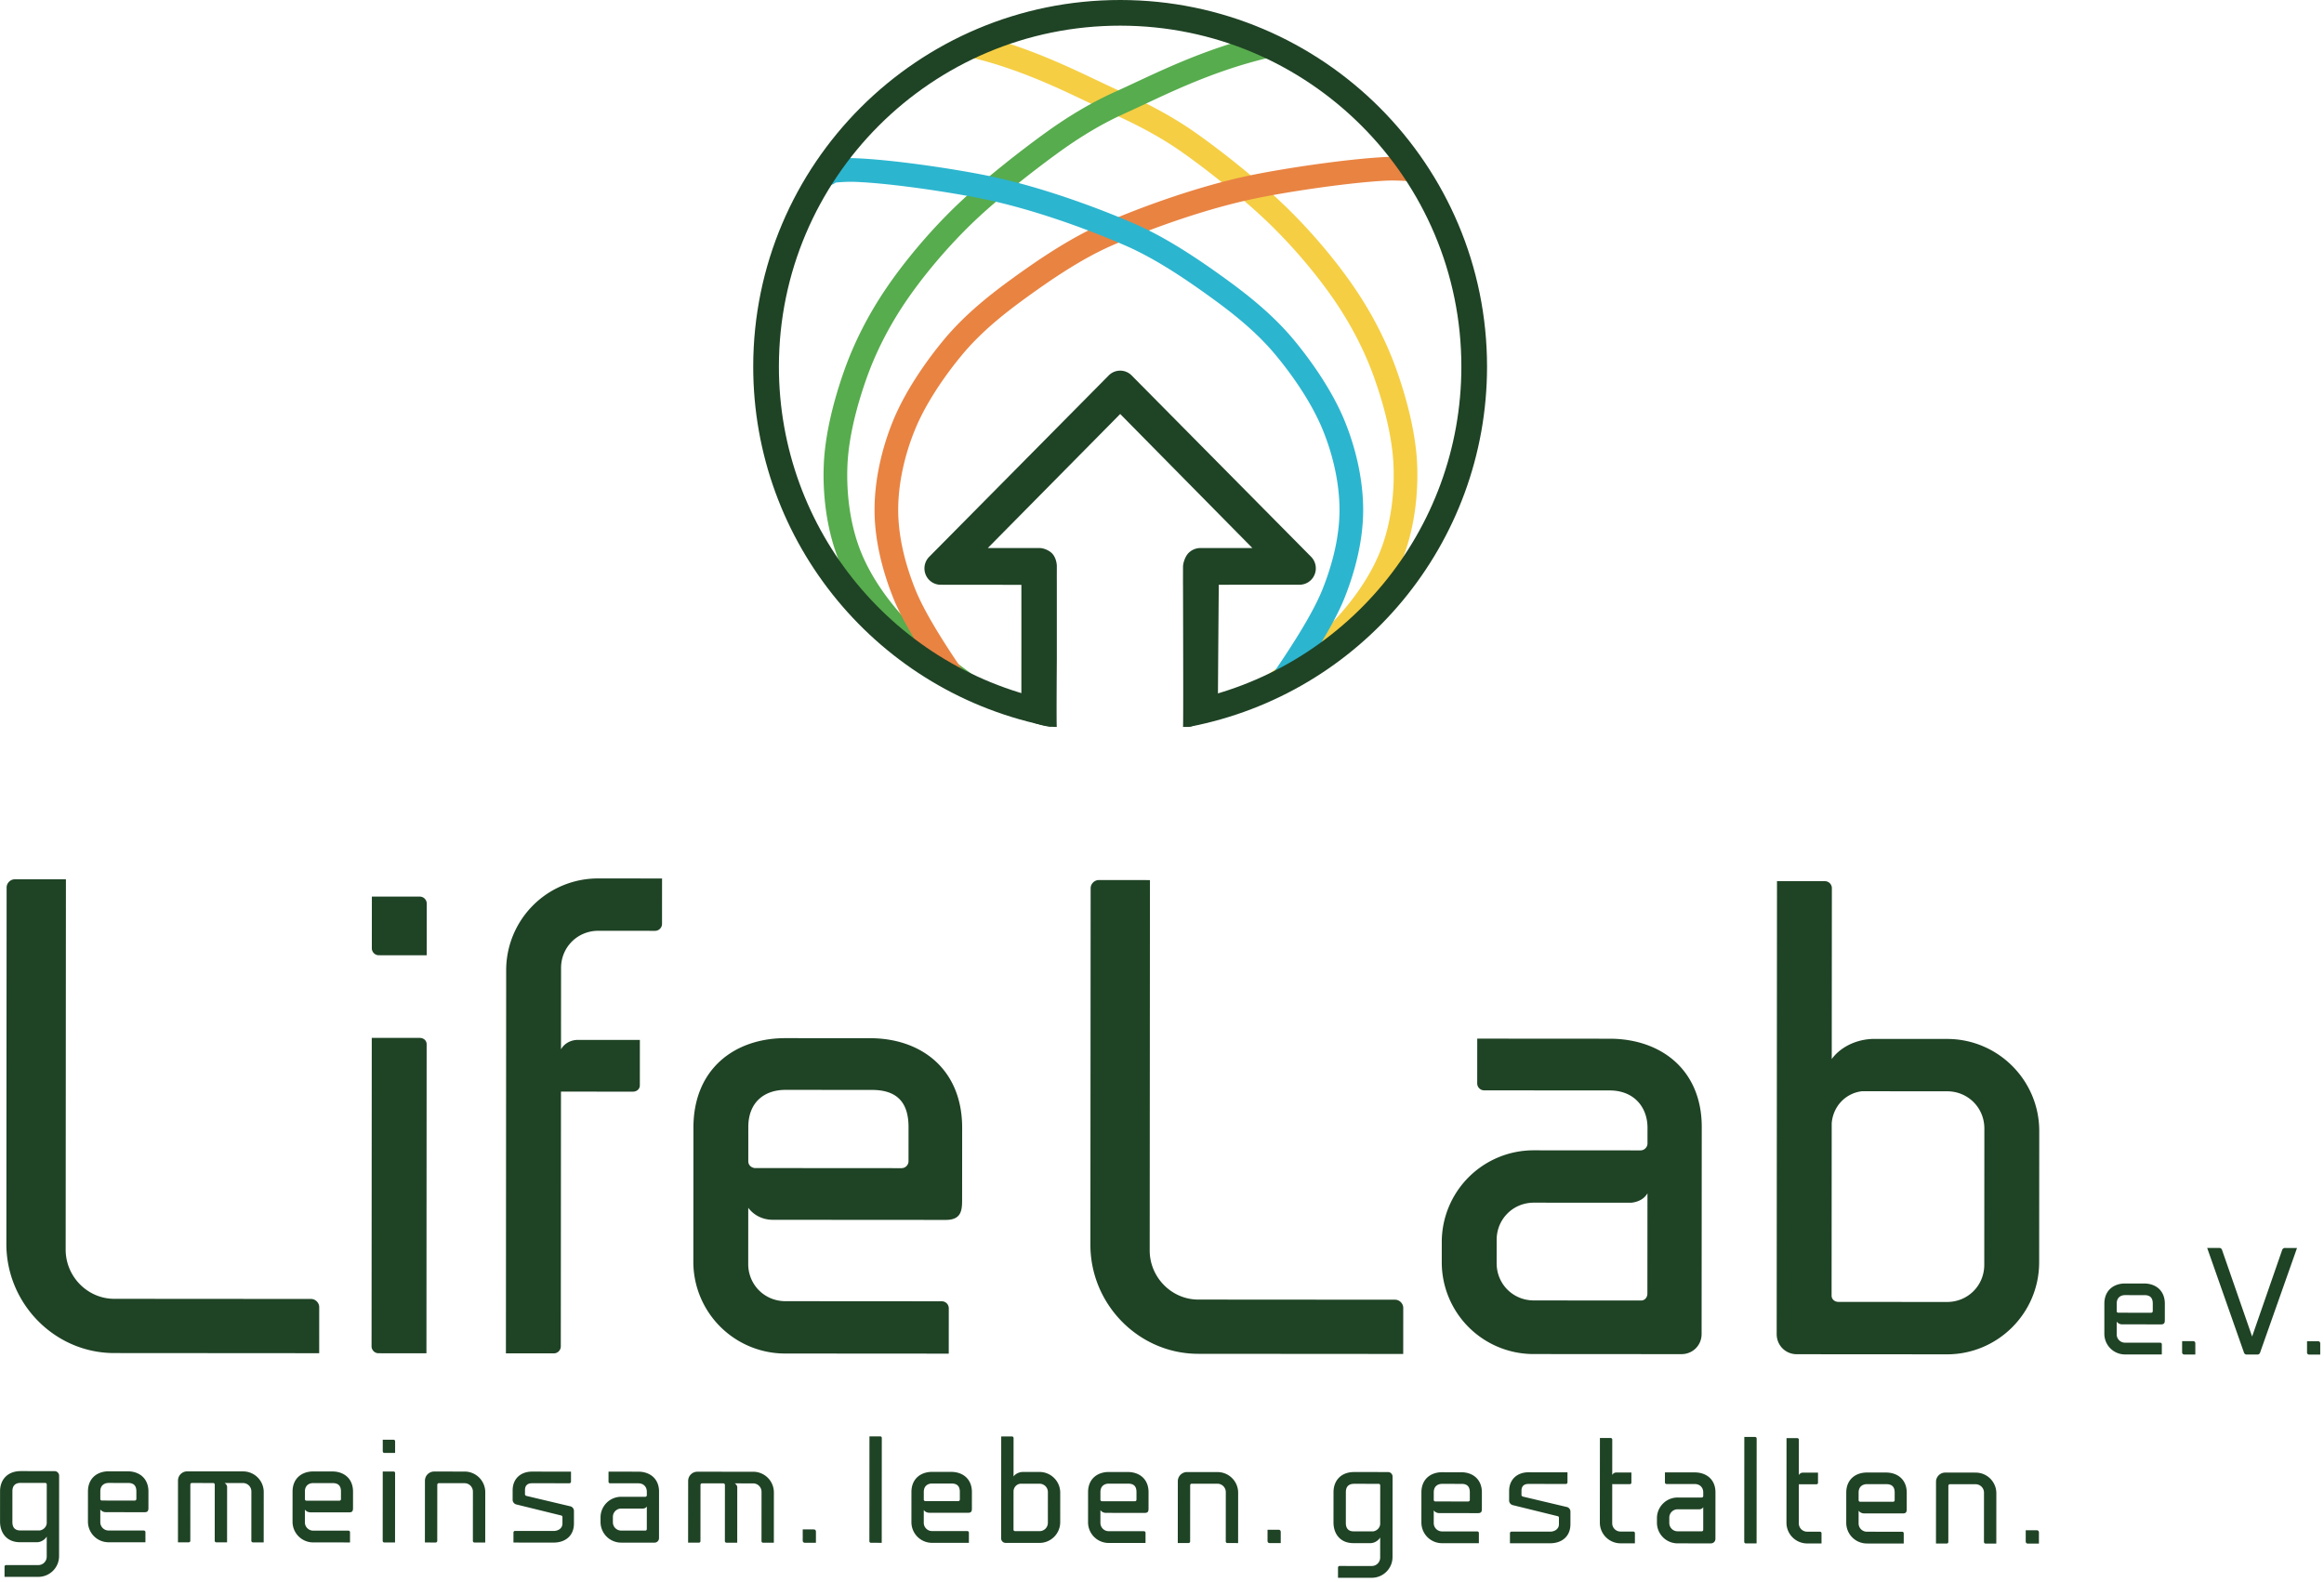
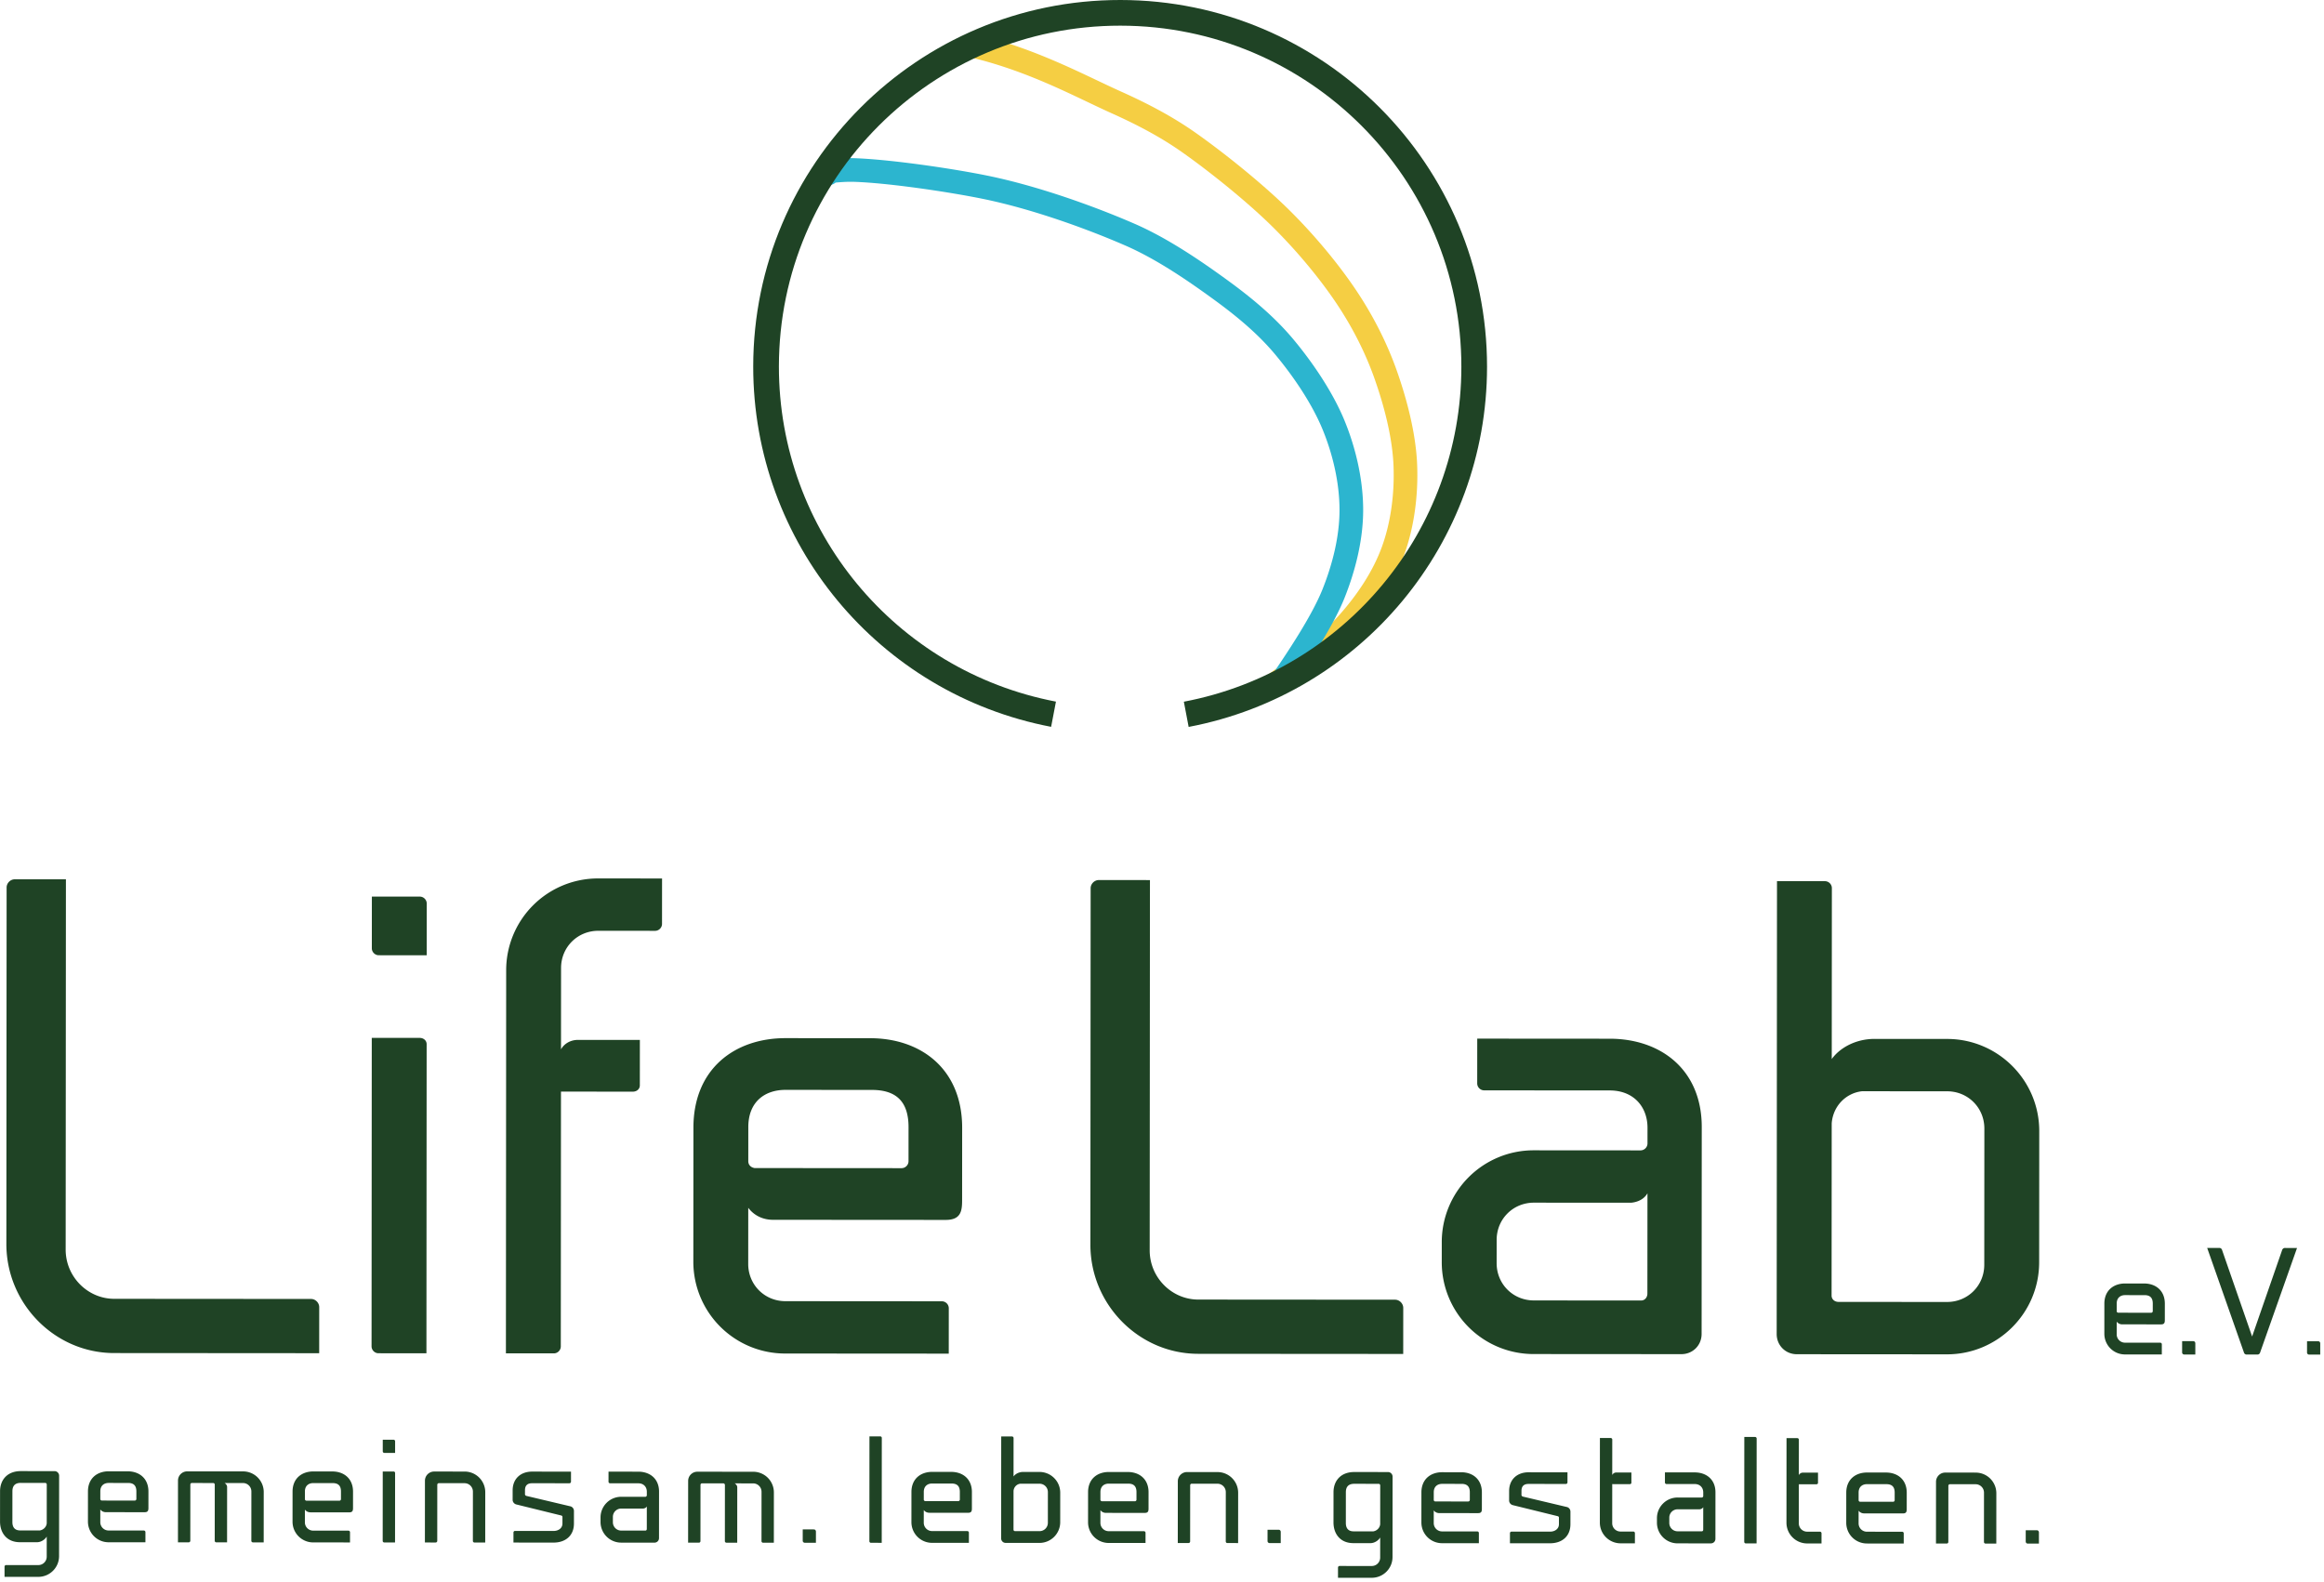
<svg xmlns="http://www.w3.org/2000/svg" width="614" height="418" fill="none">
  <path d="M535.72 407.865l2.963.002.002-2.963c0-.3-.225-.563-.525-.563l-2.962-.002-.003 3c0 .263.225.525.525.526zM521.961 389.104l-8.026-.006a2.433 2.433 0 00-2.439 2.436l-.011 16.314 2.85.002a.416.416 0 00.413-.412l.01-14.851c0-.225.188-.413.413-.413l6.788.005a2.216 2.216 0 012.211 2.214l-.009 13.051c0 .225.187.413.412.413l2.85.002.01-13.276a5.458 5.458 0 00-5.472-5.479zM493.251 407.835l9.713.007.002-2.7a.417.417 0 00-.413-.413l-9.3-.006a2.193 2.193 0 01-2.211-2.215l.002-3.337c.337.45.862.713 1.462.713l10.276.007c.9.001.975-.524.976-1.162l.003-4.312c.002-3.488-2.434-5.327-5.472-5.33l-5.026-.003c-3.037-.002-5.476 1.834-5.479 5.322l-.005 7.95a5.458 5.458 0 005.472 5.479zm.01-15.676l5.138.004c1.463.001 2.175.714 2.174 2.214l-.002 2.025a.415.415 0 01-.412.412l-8.738-.006c-.225-.037-.375-.187-.375-.413l.001-2.025c.001-1.5.977-2.212 2.214-2.211zM480.832 404.714l-3.375-.002a2.193 2.193 0 01-2.211-2.214l.007-10.313 4.65.003c.225 0 .413-.15.413-.375l.002-2.7-3.975-.003c-.488 0-.901.262-1.088.674l.006-9.375a.416.416 0 00-.412-.413l-2.85-.002-.016 22.351a5.482 5.482 0 005.472 5.48l3.787.002.002-2.7a.416.416 0 00-.412-.413zM463.697 379.688l-2.85-.002-.019 27.715c0 .225.187.412.412.412l2.85.002.02-27.714a.417.417 0 00-.413-.413zM447.75 389.053l-7.875-.006-.002 2.663c0 .225.187.412.412.413l7.463.005c1.463.001 2.25 1.014 2.249 2.214l-.001.938a.416.416 0 01-.413.412l-6.338-.005a5.458 5.458 0 00-5.479 5.472l-.001 1.163a5.458 5.458 0 005.472 5.479l8.776.006c.675 0 1.2-.524 1.201-1.199l.008-12.301c.003-3.413-2.434-5.252-5.472-5.254zm-6.722 13.346l.001-1.388a2.193 2.193 0 012.214-2.211l5.776.004c.412-.037.787-.224.975-.562l-.004 5.963c0 .225-.15.413-.375.412l-6.376-.004a2.193 2.193 0 01-2.211-2.214zM431.531 404.68l-3.375-.002a2.193 2.193 0 01-2.211-2.214l.007-10.314 4.65.004c.225 0 .413-.15.413-.375l.002-2.7-3.975-.003c-.488 0-.9.262-1.088.674l.006-9.375a.416.416 0 00-.412-.413l-2.85-.002-.016 22.351c-.002 3.038 2.472 5.478 5.472 5.48l3.788.002.002-2.7a.417.417 0 00-.413-.413zM399.76 397.72l11.773 2.896c.188.037.338.188.338.375l-.001 1.763c-.001 1.237-1.089 1.949-2.327 1.948l-10.201-.007a.417.417 0 00-.413.412l-.001 2.663 10.613.008c3.038.002 5.364-1.759 5.366-5.022l.003-3.338c0-.6-.412-1.125-1.012-1.238l-11.587-2.746c-.187-.075-.337-.225-.337-.413l.001-1.087c.001-1.238.639-1.837 1.876-1.837l9.864.007a.415.415 0 00.412-.412l.002-2.663-10.276-.007c-3.037-.002-5.139 1.909-5.141 4.947l-.002 2.513c0 .6.45 1.125 1.05 1.238zM381.004 407.758l9.713.007.002-2.701a.417.417 0 00-.412-.413l-9.301-.006a2.193 2.193 0 01-2.211-2.214l.003-3.338c.337.45.862.713 1.462.714l10.275.007c.9 0 .976-.525.976-1.162l.003-4.313c.003-3.488-2.434-5.327-5.471-5.329l-5.026-.004c-3.038-.002-5.477 1.834-5.479 5.322l-.005 7.951a5.457 5.457 0 005.471 5.479zm.011-15.676l5.138.003c1.462.001 2.175.714 2.174 2.214l-.002 2.026a.416.416 0 01-.413.412l-8.738-.006c-.225-.038-.375-.188-.375-.413l.002-2.025c.001-1.5.976-2.212 2.214-2.211zM364.64 411.572a2.217 2.217 0 01-2.214 2.211l-8.513-.006a.416.416 0 00-.413.412l-.002 2.701 8.926.006c3 .002 5.477-2.434 5.479-5.472l.015-21.264c0-.637-.525-1.2-1.2-1.201l-8.925-.006c-3.563-.002-5.477 2.321-5.479 5.322l-.006 7.988c-.002 3 1.759 5.476 5.247 5.479l4.5.003c1.2.001 2.213-.824 2.589-1.498l-.004 5.325zm-9.064-17.295c.001-1.2.49-2.212 2.215-2.211l6.45.004c.225 0 .412.188.412.413l-.007 10.238c-.075.975-.864 1.762-1.839 1.912l-5.175-.004c-1.575-.001-2.062-1.014-2.061-2.214l.005-8.138zM335.405 407.726l2.963.002.002-2.962c0-.3-.224-.563-.524-.563l-2.963-.002-.002 3c0 .262.224.525.524.525zM321.646 388.965l-8.025-.005a2.433 2.433 0 00-2.44 2.436l-.011 16.314 2.85.002a.417.417 0 00.413-.413l.01-14.851a.417.417 0 01.413-.412l6.788.005a2.216 2.216 0 012.211 2.214l-.009 13.051c0 .225.188.412.413.413l2.85.002.009-13.276a5.46 5.46 0 00-5.472-5.48zM292.936 407.697l9.713.007.002-2.701a.415.415 0 00-.412-.412l-9.301-.007a2.192 2.192 0 01-2.211-2.214l.002-3.338c.337.451.862.713 1.462.714l10.276.007c.9.001.975-.524.976-1.162l.003-4.313c.002-3.488-2.434-5.327-5.472-5.329l-5.025-.003c-3.038-.003-5.477 1.833-5.479 5.321l-.006 7.951a5.458 5.458 0 005.472 5.479zm.011-15.676l5.138.003c1.462.001 2.174.714 2.173 2.215l-.001 2.025a.416.416 0 01-.413.412l-8.738-.006c-.225-.038-.375-.188-.375-.413l.001-2.025c.002-1.5.977-2.212 2.215-2.211zM274.641 388.933l-4.312-.003c-1.163-.001-2.101.561-2.551 1.198l.007-10.163a.418.418 0 00-.413-.413l-2.85-.002-.018 26.927a1.184 1.184 0 001.199 1.201l8.926.006a5.48 5.48 0 005.479-5.471l.005-7.801c.002-3.037-2.471-5.477-5.472-5.479zm2.209 5.327l-.005 8.101a2.193 2.193 0 01-2.214 2.211l-6.451-.005c-.225 0-.412-.15-.412-.375l.007-10.238c.076-1.013.826-1.8 1.801-1.912l5.063.004a2.192 2.192 0 012.211 2.214zM246.268 407.665l9.714.006.001-2.7a.416.416 0 00-.412-.413l-9.301-.006a2.194 2.194 0 01-2.211-2.214l.003-3.338c.337.45.862.713 1.462.714l10.276.007c.9 0 .975-.525.975-1.162l.003-4.313c.003-3.488-2.434-5.327-5.471-5.329l-5.026-.004c-3.037-.002-5.476 1.834-5.479 5.322l-.005 7.951a5.458 5.458 0 005.471 5.479zm.011-15.676l5.138.003c1.463.001 2.175.714 2.174 2.214l-.002 2.025a.417.417 0 01-.413.413l-8.738-.006c-.225-.038-.375-.188-.374-.413l.001-2.025c.001-1.5.977-2.212 2.214-2.211zM232.56 379.528l-2.85-.002-.019 27.715c0 .225.187.413.412.413l2.85.002.019-27.715a.416.416 0 00-.412-.413zM212.604 407.641l2.962.002.002-2.962c.001-.3-.224-.563-.524-.563l-2.963-.002-.002 3c0 .262.225.525.525.525zM198.988 388.881l-14.739-.011a2.433 2.433 0 00-2.439 2.436l-.012 16.314 2.851.002a.415.415 0 00.412-.412l.011-14.926c.037-.188.187-.338.375-.338l5.663.004a.417.417 0 01.412.413l-.01 14.851c0 .225.187.413.412.413l2.85.002.01-14.626c.001-.45-.299-.825-.674-1.051l4.875.004a2.218 2.218 0 012.212 2.214l-.009 13.051a.416.416 0 00.412.413l2.85.002.009-13.276a5.458 5.458 0 00-5.471-5.479zM168.646 388.86l-7.875-.006-.002 2.663c0 .225.187.413.412.413l7.463.005c1.463.001 2.249 1.014 2.249 2.214l-.001.938a.416.416 0 01-.413.412l-6.338-.004a5.456 5.456 0 00-5.479 5.471l-.001 1.163a5.458 5.458 0 005.472 5.479l8.775.006c.676 0 1.201-.524 1.201-1.199l.009-12.301c.002-3.413-2.434-5.252-5.472-5.254zm-6.722 13.346l.001-1.388a2.193 2.193 0 012.214-2.211l5.775.004c.413-.037.788-.224.976-.562l-.004 5.963c0 .225-.15.413-.375.413l-6.376-.005a2.192 2.192 0 01-2.211-2.214zM136.488 397.538l11.774 2.896c.187.038.337.188.337.375l-.001 1.763c-.001 1.237-1.089 1.949-2.326 1.948l-10.201-.007a.417.417 0 00-.413.413l-.002 2.662 10.613.008c3.038.002 5.365-1.759 5.367-5.022l.002-3.338c0-.6-.412-1.125-1.012-1.238l-11.586-2.746c-.188-.075-.337-.225-.337-.413v-1.087c.001-1.238.639-1.837 1.877-1.837l9.863.007a.416.416 0 00.413-.412l.002-2.663-10.276-.007c-3.038-.002-5.139 1.909-5.141 4.947l-.002 2.513c0 .6.449 1.125 1.049 1.238zM122.734 388.828l-8.026-.006a2.433 2.433 0 00-2.439 2.436l-.011 16.314 2.85.002a.416.416 0 00.413-.412l.01-14.851c0-.225.188-.413.413-.413l6.788.005a2.217 2.217 0 012.211 2.214l-.009 13.051c0 .225.187.413.412.413l2.85.002.01-13.276a5.458 5.458 0 00-5.472-5.479zM103.977 380.415l-2.85-.002-.002 3.075c0 .225.187.412.412.413l2.85.002.002-3.076a.415.415 0 00-.412-.412zm-.006 8.4l-2.85-.002-.013 18.339c0 .225.188.413.413.413l2.85.002.013-18.376c0-.226-.188-.376-.413-.376zM82.76 407.552l9.714.006.002-2.7a.417.417 0 00-.412-.413l-9.301-.006a2.193 2.193 0 01-2.211-2.214l.002-3.338c.337.45.862.713 1.462.714l10.276.007c.9 0 .975-.525.976-1.162l.003-4.313c.002-3.488-2.434-5.327-5.472-5.329l-5.025-.004c-3.038-.002-5.477 1.834-5.48 5.322l-.005 7.95a5.458 5.458 0 005.472 5.48zm.012-15.676l5.137.003c1.463.001 2.175.714 2.174 2.214l-.001 2.025a.417.417 0 01-.413.413l-8.738-.006c-.225-.038-.375-.188-.375-.413l.001-2.025c.001-1.5.977-2.212 2.215-2.211zM64.206 388.787l-14.739-.01a2.433 2.433 0 00-2.44 2.436l-.01 16.314 2.85.002a.416.416 0 00.413-.412l.01-14.926c.038-.188.188-.338.375-.338l5.663.004c.225 0 .412.188.412.413l-.01 14.851c0 .225.187.413.412.413l2.85.002.01-14.626c0-.45-.299-.825-.674-1.051l4.876.004a2.217 2.217 0 012.21 2.214l-.008 13.051c0 .225.187.413.412.413l2.85.002.01-13.276a5.459 5.459 0 00-5.472-5.48zM28.707 407.514l9.713.007.002-2.7a.416.416 0 00-.412-.413l-9.3-.006a2.193 2.193 0 01-2.212-2.215l.002-3.337c.338.45.863.713 1.462.713l10.276.007c.9.001.976-.524.976-1.162l.003-4.312c.002-3.488-2.434-5.327-5.472-5.33l-5.025-.003c-3.038-.002-5.477 1.834-5.48 5.322l-.005 7.95a5.457 5.457 0 005.472 5.479zm.01-15.676l5.139.004c1.462.001 2.174.714 2.173 2.214l-.001 2.025a.416.416 0 01-.413.412l-8.738-.006c-.225-.037-.375-.188-.375-.413l.002-2.025c0-1.5.976-2.212 2.214-2.211zM12.342 411.328a2.218 2.218 0 01-2.214 2.212l-8.513-.006a.416.416 0 00-.413.412l-.002 2.7 8.926.006c3 .002 5.477-2.434 5.479-5.471l.015-21.264c0-.638-.525-1.201-1.2-1.201l-8.925-.006c-3.563-.003-5.477 2.321-5.48 5.321l-.005 7.988c-.002 3 1.759 5.477 5.247 5.479l4.5.003c1.2.001 2.213-.823 2.589-1.498l-.004 5.325zm-9.064-17.295c.001-1.2.49-2.212 2.215-2.211l6.45.005c.225 0 .412.188.412.413l-.007 10.238c-.075.975-.864 1.762-1.839 1.911l-5.175-.003c-1.575-.001-2.062-1.014-2.061-2.214l.005-8.139zM561.439 357.886l9.714.007.002-2.7a.417.417 0 00-.413-.413l-9.3-.006a2.193 2.193 0 01-2.211-2.214l.002-3.338c.337.45.862.713 1.462.713l10.276.007c.9.001.975-.524.976-1.161l.003-4.313c.002-3.488-2.434-5.327-5.472-5.329l-5.026-.004c-3.037-.002-5.476 1.834-5.479 5.322l-.005 7.95a5.458 5.458 0 005.471 5.479zm.011-15.676l5.138.004c1.463.001 2.175.714 2.174 2.214l-.002 2.025a.415.415 0 01-.412.412l-8.739-.006c-.225-.037-.374-.187-.374-.412l.001-2.026c.001-1.5.977-2.212 2.214-2.211zM577.041 357.897l2.962.002.002-2.962c.001-.3-.224-.563-.524-.563l-2.963-.002-.002 3c0 .262.225.525.525.525zM595.008 353.147l-7.973-22.957c-.074-.225-.374-.451-.637-.451l-3.263-.002 9.732 27.684c.075.262.375.487.637.488l2.963.002c.263 0 .563-.225.638-.487l9.77-27.671-3.263-.002c-.263 0-.525.225-.638.45l-7.966 22.946zM610.043 357.92l2.963.002.002-2.963c0-.3-.225-.562-.525-.563l-2.962-.002-.003 3.001c0 .262.225.525.525.525zM316.563 357.717l54.166.038.009-12.167c0-1.167-.999-2.167-2.166-2.168l-51.999-.036c-7-.005-12.829-5.842-12.824-13.009l.067-97.832-13.499-.009c-1.167-.001-2.168.998-2.169 2.165l-.065 94.166c-.011 15.833 12.814 28.841 28.48 28.852zM425.286 274.46l-35-.024-.008 11.833a1.85 1.85 0 001.832 1.835l33.167.023c6.499.004 9.996 4.506 9.993 9.84l-.003 4.166a1.85 1.85 0 01-1.835 1.832l-28.166-.019a24.255 24.255 0 00-24.35 24.316l-.004 5.167a24.256 24.256 0 0024.317 24.35l38.999.027c3 .002 5.335-2.33 5.337-5.33l.038-54.666c.01-15.167-10.817-23.341-24.317-23.35zm-29.874 59.312l.004-6.167c.004-5.499 4.34-9.83 9.84-9.826l25.667.018c1.833-.166 3.5-.998 4.335-2.497l-.019 26.5c0 .999-.668 1.832-1.668 1.832l-28.333-.02c-5.5-.004-9.83-4.34-9.826-9.84zM514.451 274.522l-19.166-.014c-5.167-.003-9.335 2.494-11.337 5.326l.031-45.166a1.85 1.85 0 00-1.832-1.835l-12.667-.009-.082 119.666c-.002 3 2.329 5.335 5.329 5.337l39.667.027c13.333.009 24.34-10.816 24.349-24.316l.024-34.666c.01-13.5-10.983-24.341-24.316-24.35zm9.817 23.673l-.025 35.999c-.004 5.5-4.34 9.831-9.84 9.827l-28.666-.02c-1-.001-1.833-.668-1.832-1.668l.031-45.499c.337-4.5 3.672-7.998 8.006-8.495l22.5.016c5.5.004 9.83 4.34 9.826 9.84zM30.163 357.519l54.166.038.009-12.167c0-1.166-.999-2.167-2.165-2.168l-52-.036c-7-.005-12.83-5.842-12.824-13.009l.067-97.832-13.5-.009c-1.166-.001-2.167.998-2.167 2.165l-.066 94.166c-.01 15.833 12.814 28.841 28.48 28.852zM110.912 236.91l-12.666-.009-.01 13.667c0 1 .832 1.834 1.832 1.834l12.667.009.009-13.667c.001-1-.832-1.833-1.832-1.834zm-.026 37.333l-12.666-.009-.056 81.499c-.001 1 .832 1.834 1.832 1.835l12.666.008.056-81.665c.001-1-.832-1.668-1.832-1.668zM158.082 232.109a24.256 24.256 0 00-24.35 24.316l-.07 101.166 12.666.009c1 0 1.834-.832 1.835-1.832l.046-67.333 19 .013c1 .001 1.834-.665 1.835-1.665l.008-12-16.333-.011c-2-.002-3.667.997-4.502 2.497l.015-21.5c.004-5.5 4.34-9.83 9.84-9.827l15 .011c1 0 1.834-.832 1.834-1.832l.009-12-16.833-.012zM207.495 357.642l43.166.03.008-12a1.85 1.85 0 00-1.832-1.835l-41.332-.028c-5.5-.004-9.831-4.34-9.827-9.84l.01-14.833c1.499 2.001 3.831 3.169 6.498 3.171l45.666.031c4 .003 4.335-2.33 4.337-5.163l.013-19.167c.011-15.5-10.817-23.674-24.316-23.683l-22.333-.015c-13.5-.01-24.339 8.149-24.35 23.649l-.024 35.333a24.254 24.254 0 0024.316 24.35zm.048-69.666l22.833.016c6.5.004 9.665 3.173 9.66 9.84l-.006 9a1.85 1.85 0 01-1.835 1.832l-38.833-.027c-1-.168-1.666-.835-1.665-1.835l.006-9c.005-6.666 4.34-9.83 9.84-9.826z" fill="#1F4325" />
  <path fill-rule="evenodd" clip-rule="evenodd" d="M338.078 183.762c4.974-3.623 14.904-10.89 20.342-16.996 5.27-5.917 9.899-12.836 12.564-20.179 2.667-7.347 3.76-15.862 3.421-23.904-.338-8.051-2.639-17.01-5.37-24.738-2.684-7.597-6.441-14.871-10.947-21.551-4.802-7.119-11.313-14.88-17.974-21.387-7.04-6.878-17.103-14.917-24.385-20.029-6.08-4.268-12.734-7.727-19.511-10.768-9.545-4.283-22.186-11.242-38.01-15.046a3.127 3.127 0 00-3.769 2.308 3.127 3.127 0 002.308 3.769c15.376 3.696 27.638 10.509 36.912 14.671 6.416 2.879 12.723 6.14 18.479 10.181 7.049 4.949 16.794 12.727 23.609 19.384 6.358 6.212 12.576 13.617 17.16 20.412 4.211 6.243 7.726 13.039 10.235 20.139 2.531 7.162 4.705 15.456 5.019 22.917.304 7.236-.653 14.9-3.052 21.51-2.401 6.615-6.609 12.824-11.357 18.154-5.164 5.799-14.63 12.66-19.354 16.101a3.126 3.126 0 003.68 5.052z" fill="#F5CE43" />
-   <path fill-rule="evenodd" clip-rule="evenodd" d="M257.66 178.745c-4.724-3.44-14.191-10.3-19.356-16.099-4.748-5.33-8.957-11.539-11.358-18.153-2.4-6.61-3.358-14.274-3.054-21.51.313-7.461 2.486-15.755 5.016-22.918 2.509-7.1 6.024-13.896 10.234-20.139 4.583-6.796 10.801-14.201 17.158-20.414 6.824-6.667 16.774-14.454 23.641-19.41 5.417-3.91 11.184-7.422 17.278-10.16 9.273-4.167 21.884-10.907 38.059-14.697a3.126 3.126 0 00-1.426-6.085c-16.65 3.901-29.649 10.792-39.194 15.081-6.48 2.911-12.615 6.636-18.375 10.793-7.075 5.107-17.32 13.139-24.351 20.008-6.66 6.508-13.17 14.269-17.972 21.389-4.505 6.68-8.261 13.955-10.945 21.552-2.73 7.729-5.03 16.688-5.368 24.738-.337 8.042.756 16.557 3.424 23.904 2.665 7.343 7.296 14.262 12.566 20.178 5.439 6.106 15.369 13.372 20.343 16.994a3.126 3.126 0 003.68-5.052z" fill="#57AC4D" />
-   <path fill-rule="evenodd" clip-rule="evenodd" d="M371.698 47.84c-.61-.046-3.215-.22-5.59-.1-9.321.472-25.211 2.781-34.513 4.713-12.984 2.697-27.564 7.936-37.798 12.406-8.379 3.66-16.781 9.492-23.397 14.316-5.841 4.26-11.512 8.933-16.138 14.488-4.757 5.71-9.673 12.921-12.505 19.823-2.749 6.699-4.458 14.232-4.452 21.264.006 7.037 1.849 14.308 4.499 20.936 2.883 7.21 9.448 16.884 12.718 21.727a3.126 3.126 0 01-5.179 3.498c-3.444-5.1-10.307-15.313-13.342-22.906-2.942-7.357-4.94-15.438-4.946-23.25-.007-7.817 1.864-16.195 4.919-23.642 3.062-7.461 8.344-15.277 13.485-21.45 4.954-5.948 11.004-10.977 17.258-15.538 6.945-5.064 15.784-11.152 24.578-14.993 10.566-4.616 25.624-10.014 39.029-12.798 10.966-2.278 30.813-5.039 39.271-4.924 1.867.025 3.288.214 4.138.486 1.003.32 1.642.83 2.032 1.291a3.126 3.126 0 01-4.067 4.653z" fill="#E98342" />
  <path fill-rule="evenodd" clip-rule="evenodd" d="M220.775 48.246a3.126 3.126 0 01-4.728-3.903c.346-.641.953-1.315 1.994-1.782.833-.374 2.27-.676 4.195-.762 8.141-.364 27.706 2.393 38.56 4.597 13.421 2.725 28.477 8.16 39.05 12.768 8.797 3.835 17.641 9.915 24.59 14.974 6.258 4.555 12.312 9.579 17.271 15.523 5.147 6.168 10.435 13.98 13.502 21.439 3.062 7.444 4.939 15.821 4.939 23.638 0 7.811-1.991 15.894-4.926 23.254-3.029 7.595-9.884 17.814-13.323 22.917a3.127 3.127 0 01-5.183-3.494c3.267-4.846 9.824-14.525 12.701-21.738 2.644-6.63 4.481-13.902 4.481-20.939 0-7.032-1.714-14.563-4.469-21.261-2.838-6.899-7.76-14.106-12.521-19.812-4.631-5.551-10.306-10.22-16.15-14.474-6.621-4.82-15.027-10.644-23.409-14.297-10.235-4.461-24.805-9.735-37.797-12.373-9.171-1.862-24.779-4.164-33.804-4.473-2.095-.072-4.34.133-4.973.198z" fill="#2CB5CF" />
  <path fill-rule="evenodd" clip-rule="evenodd" d="M314.04 192.075c45.714-8.685 78.804-48.61 78.837-95.119C392.914 43.482 349.507.037 296.005 0 242.504-.037 199.037 43.348 199 96.823c-.032 46.508 33.004 86.479 78.705 95.227l1.276-6.66c-42.503-8.136-73.226-45.309-73.196-88.563.034-49.732 40.459-90.081 90.216-90.046 49.757.034 90.125 40.438 90.091 90.171-.03 43.254-30.805 80.384-73.319 88.461l1.267 6.662z" fill="#1F4325" />
-   <path d="M248.511 154.508a4.278 4.278 0 01-3.948-2.671 4.354 4.354 0 01.928-4.708l47.433-47.927a4.25 4.25 0 016.055 0l47.405 47.906a4.362 4.362 0 01.929 4.717 4.28 4.28 0 01-3.956 2.673l-21.357.011s-.222 26.04-.234 32.907c-.003 1.922-6.642 4.702-7.851 4.659-.062-.002-1.175 0-1.363 0h-33.339c-2.225 0-3.195-.254-4.607-.634-2.762-.744-4.754-1.971-4.758-2.728-.004-1.064-.002-12.437 0-13.587.012-6.871 0-20.596 0-20.596l-21.337-.022zm47.449-45.119l-34.982 35.417h13.628c1.138-.001 2.542.6 3.346 1.414.804.813 1.263 2.257 1.261 3.407-.012 6.871 0 .987 0 4.903v19.488c0 1.102-.135 18.057 0 18.057h33.339c.12.001 0-37.627 0-37.627s-.011 2.199 0-4.668c.002-1.063.595-2.731 1.363-3.56a4.453 4.453 0 013.244-1.414c3.241-.002-1.544 0 4.607 0h9.113s-33.855-34.323-34.919-35.417z" fill="#1F4325" />
</svg>